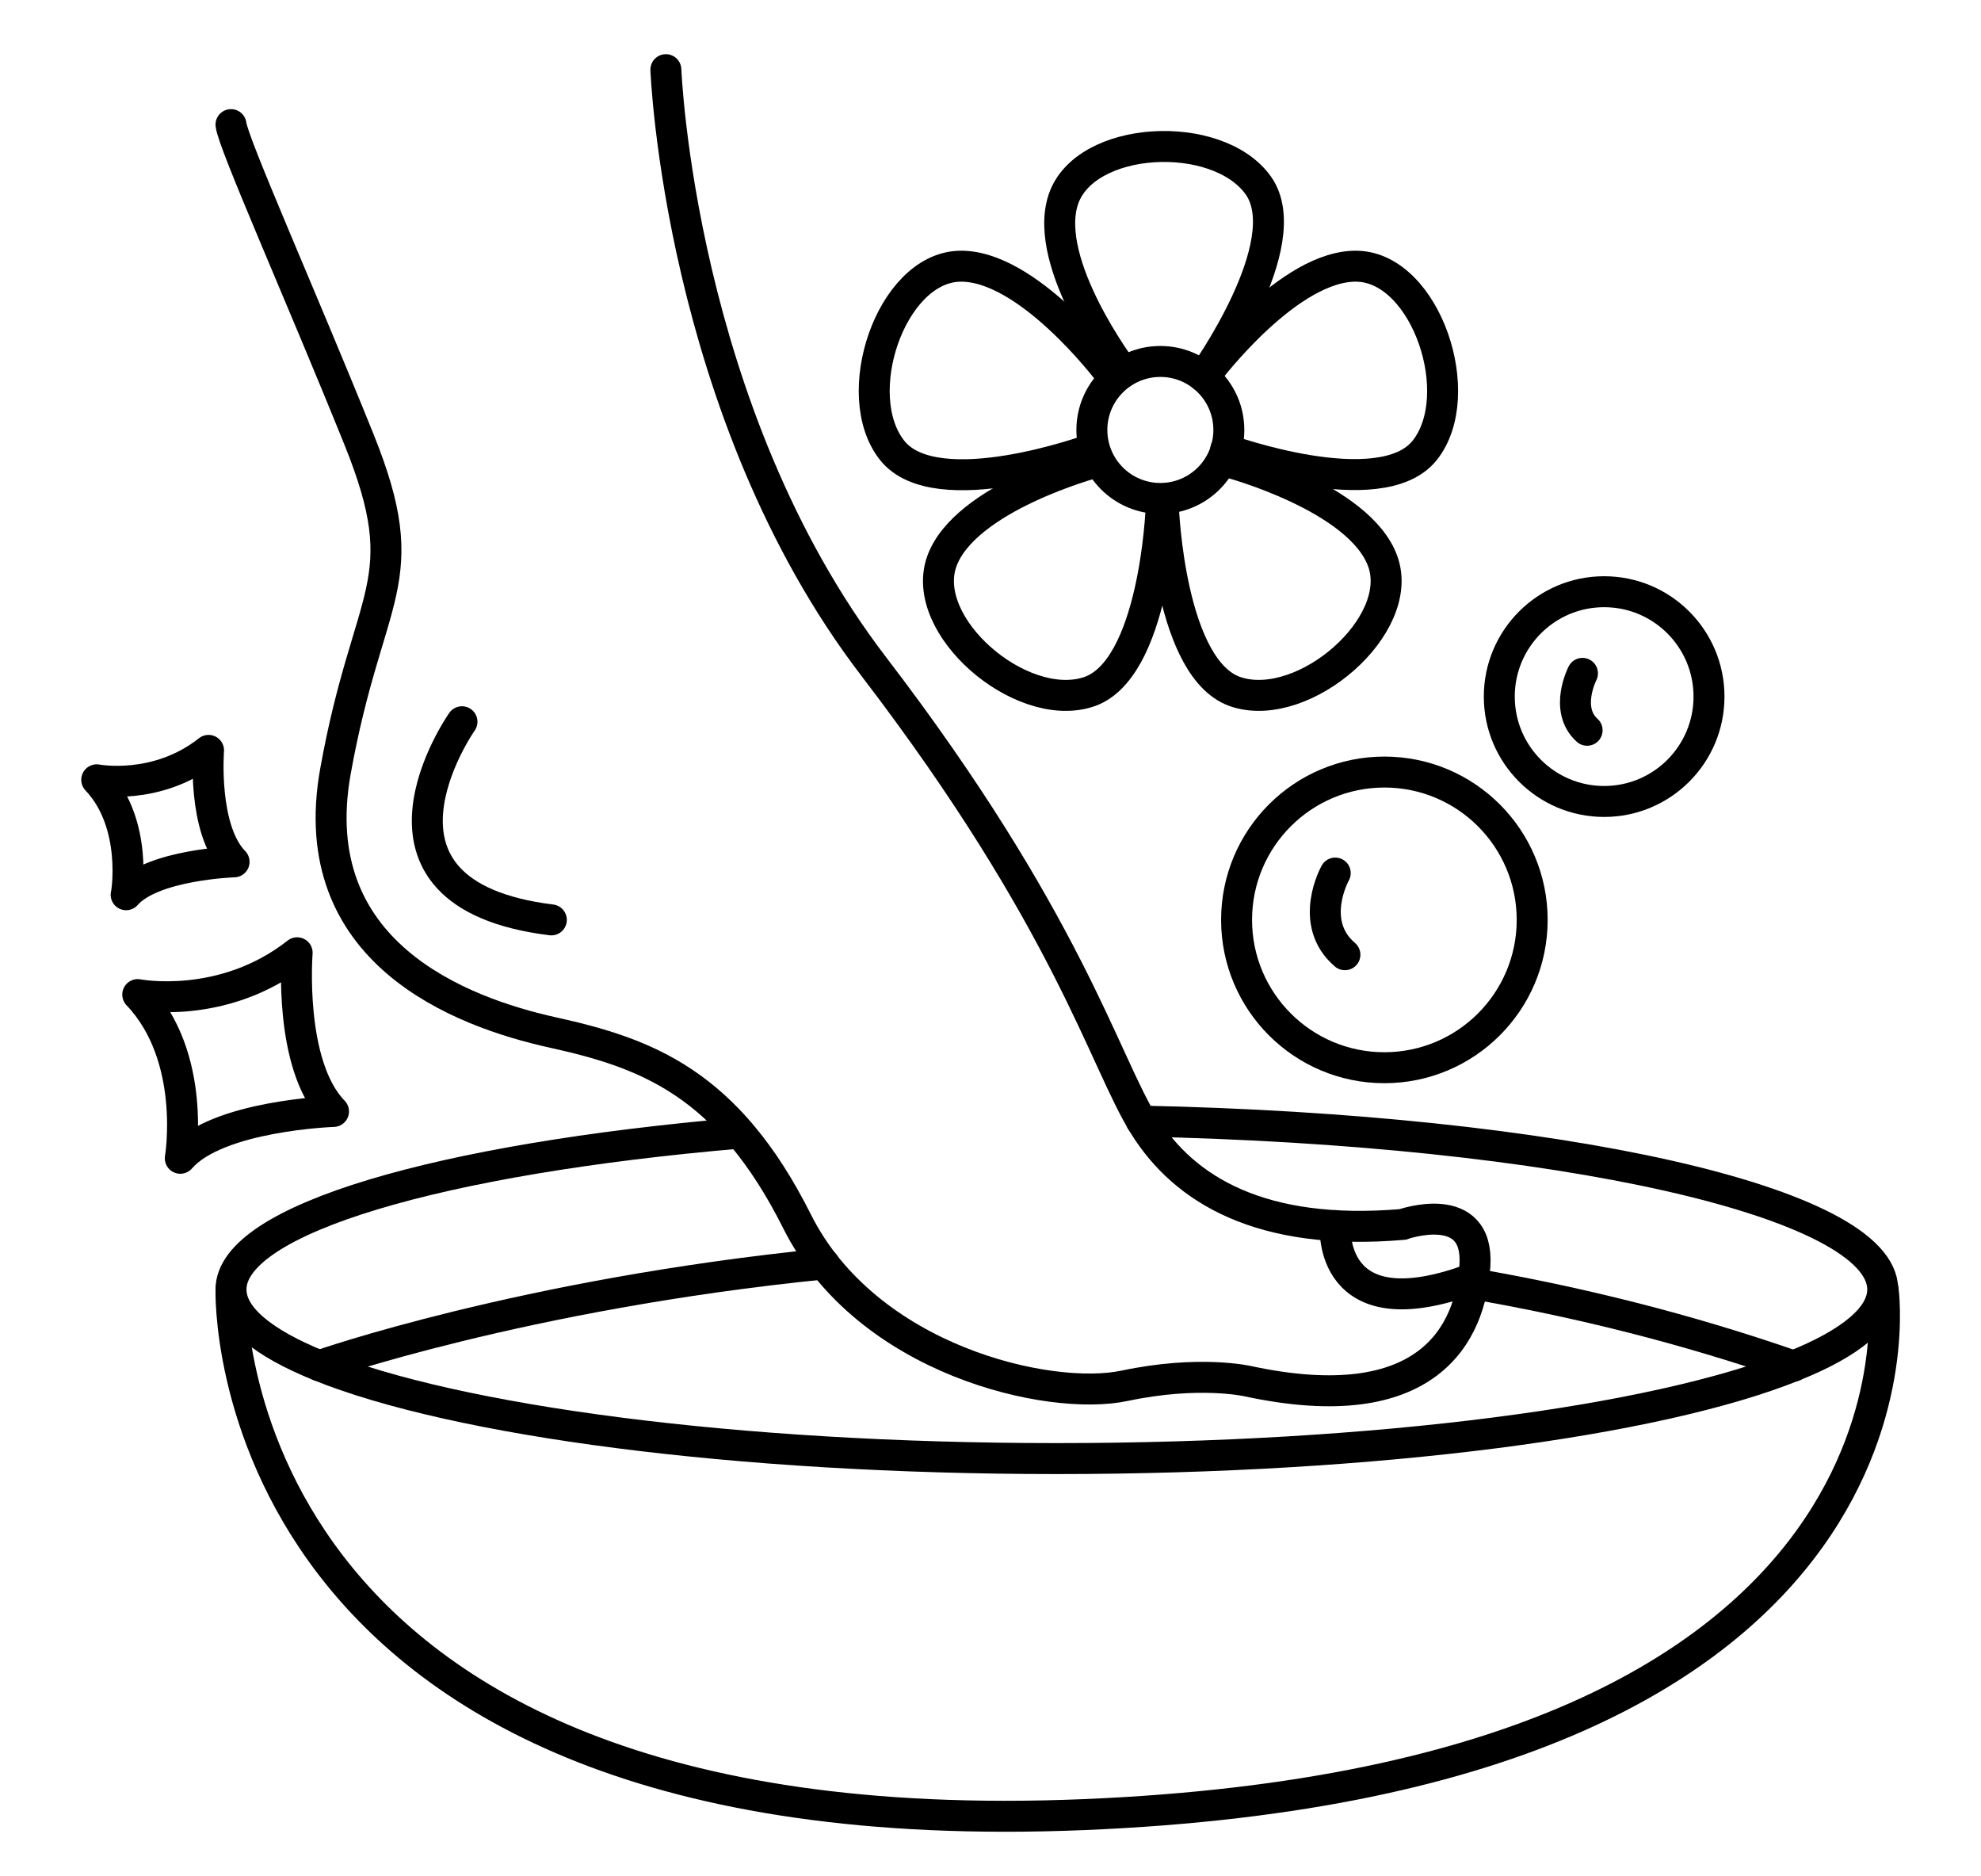
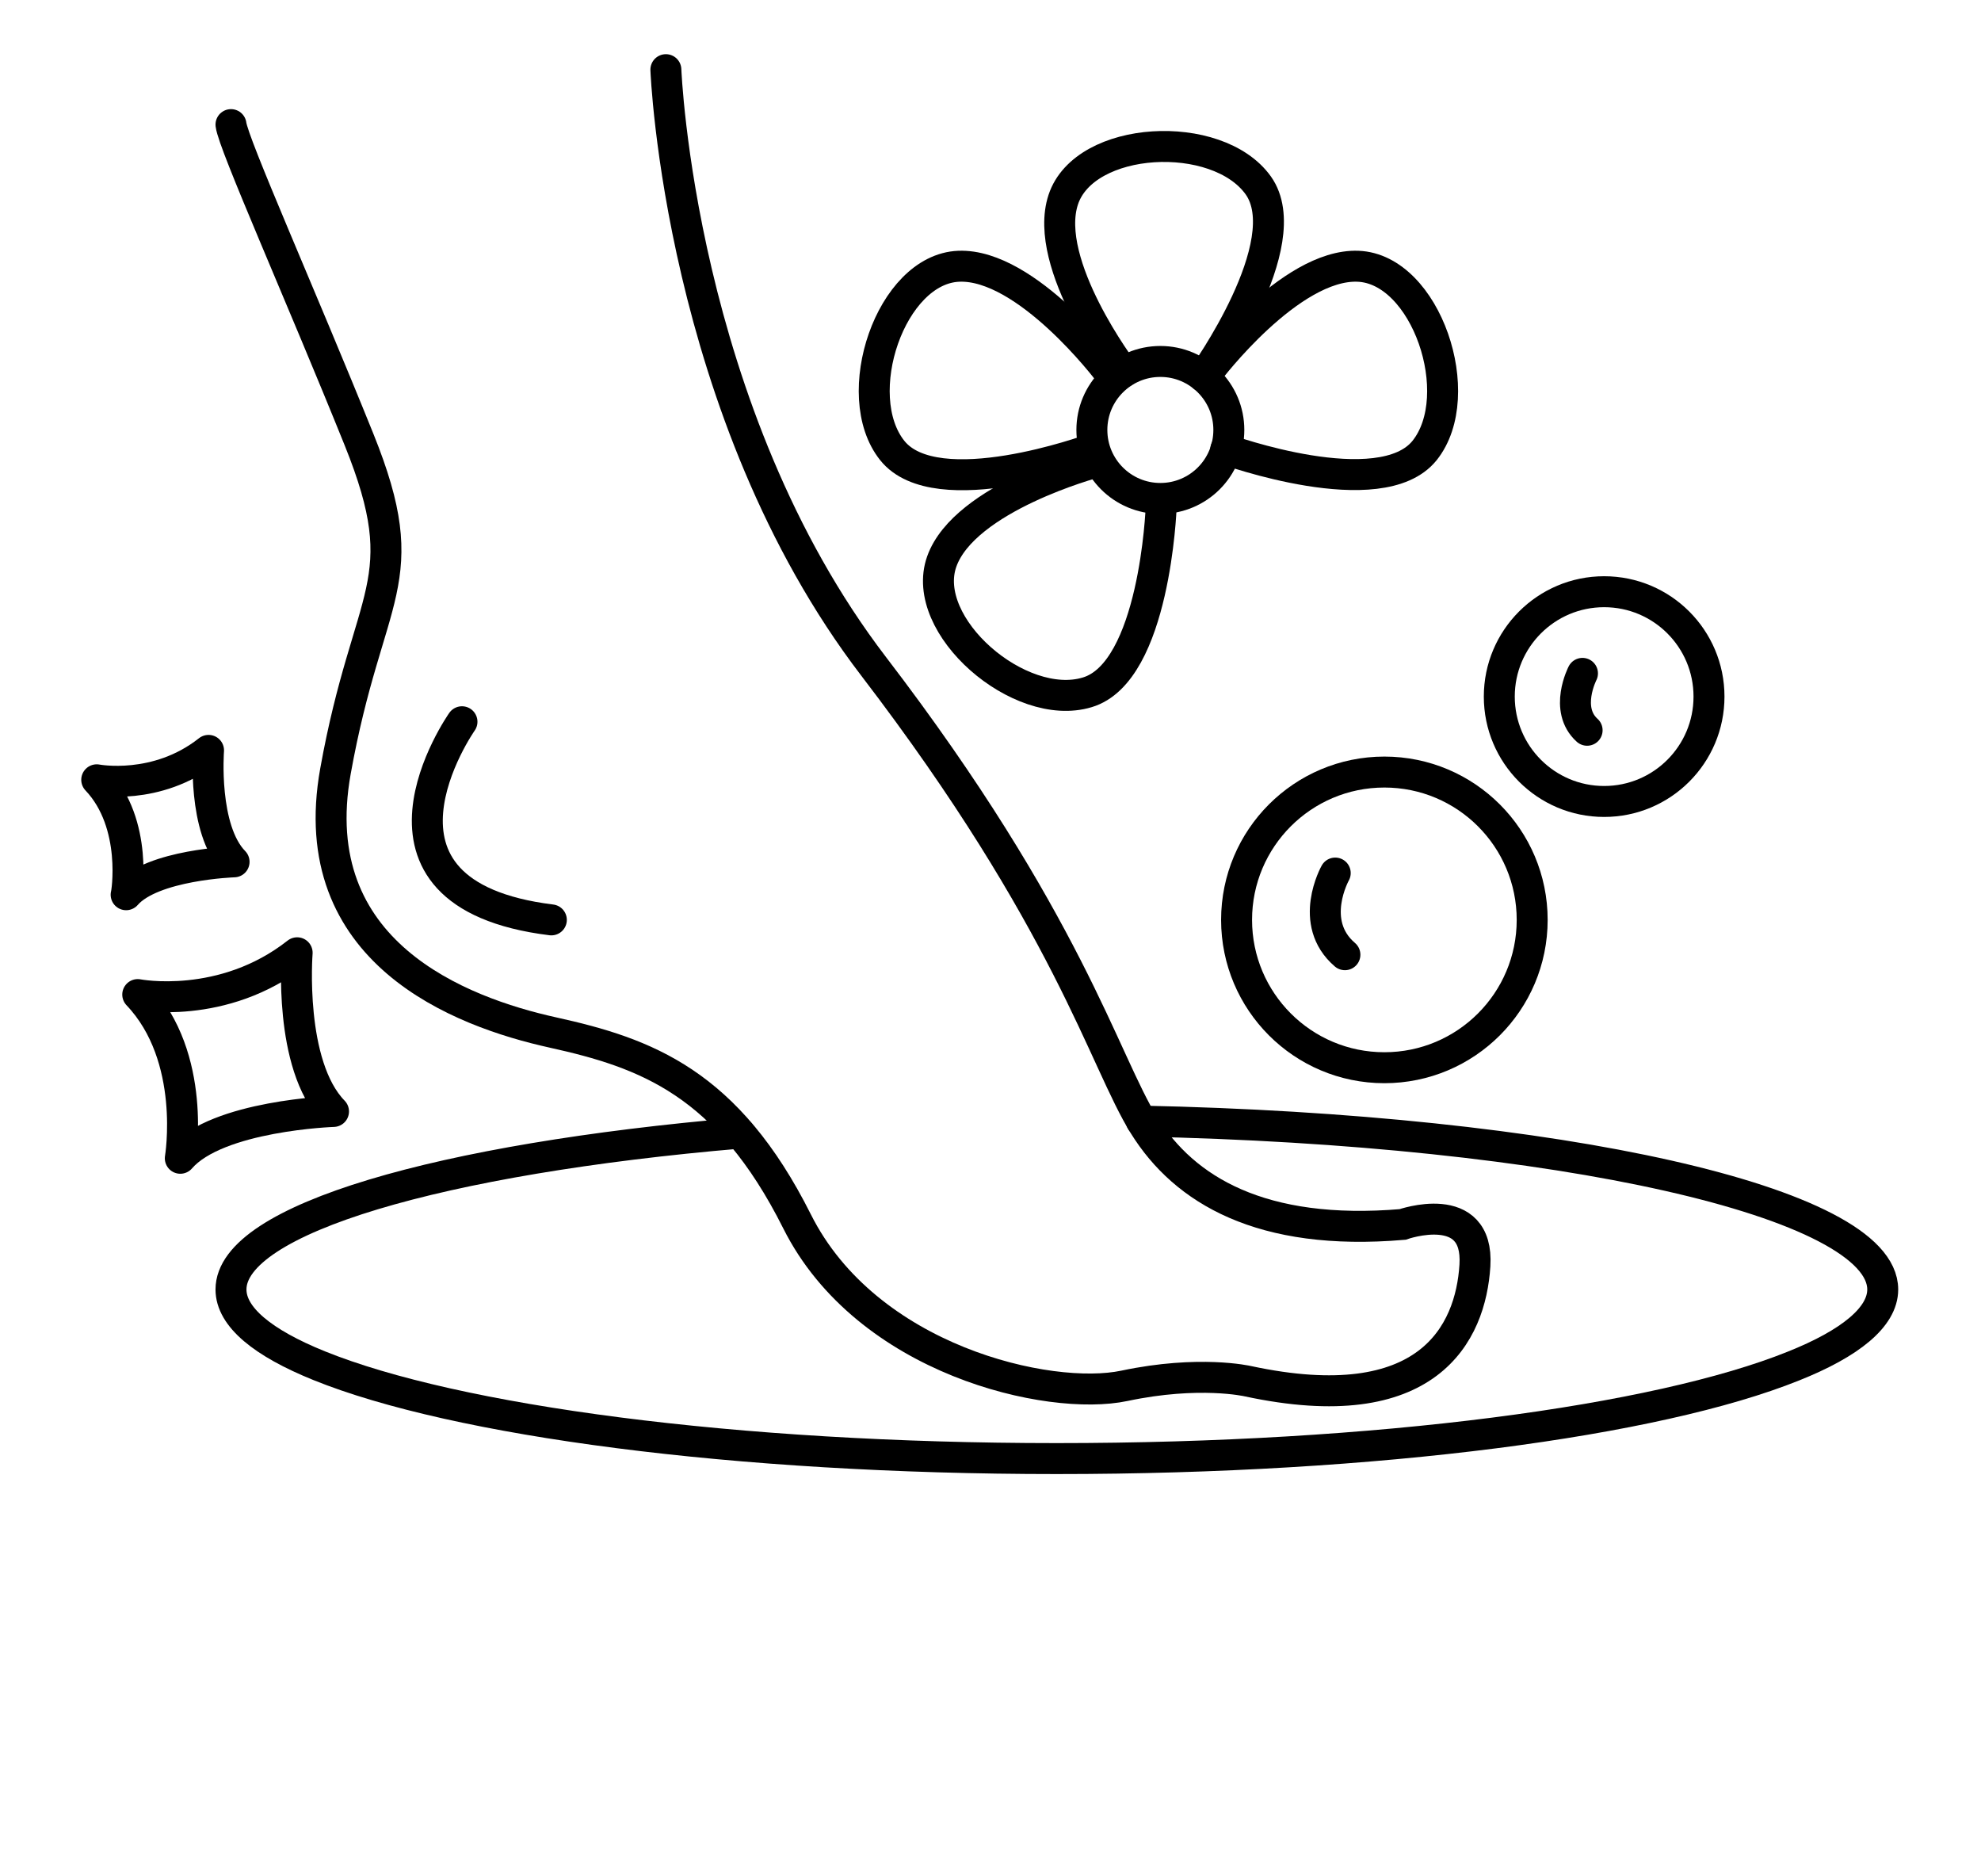
<svg xmlns="http://www.w3.org/2000/svg" id="Layer_1" x="0px" y="0px" viewBox="0 0 512 484.7" style="enable-background:new 0 0 512 484.7;" xml:space="preserve">
  <style type="text/css">	.st0{fill:none;stroke:#000000;stroke-width:8;stroke-linecap:round;stroke-miterlimit:10;}	.st1{fill:none;stroke:#000000;stroke-width:8;stroke-linecap:round;stroke-linejoin:round;stroke-miterlimit:10;}</style>
  <g>
    <path class="st0" d="M172.1,18c0,0,3.4,88.5,53.7,154.2s59.5,101.9,69.9,118.6s30.3,28.7,66.8,25.6c0,0,19.8-7,18.7,10.6  s-12.1,39.9-58.7,29.9c0,0-12.5-2.9-31.9,1.2c-19.4,4.1-66.6-6.6-84.6-42.5s-39.1-43.5-63.1-48.8s-64.6-20.7-56.2-67.5  s21.1-48.5,6.1-85.7S60.3,37.2,59.7,32.2" />
-     <path class="st0" d="M345.1,316.7c0,0-2.2,27.8,35.7,13.6" />
    <path class="st0" d="M295,289.7c107.6,2.2,191.6,20.9,191.6,43.5c0,7.1-8.3,13.9-23.1,19.8c-35.3,14.2-107.3,23.9-190.4,23.9  c-83.3,0-155.5-9.8-190.6-24c-14.6-5.9-22.8-12.6-22.8-19.7c0-18.2,54.3-33.8,131.5-40.4" />
-     <path class="st0" d="M59.7,333.2c0,0-4.5,145,220.4,135.7s206.6-135.7,206.6-135.7" />
-     <path class="st0" d="M378.1,331.3c0.8,0.1,1.7,0.3,2.5,0.4c27.2,4.7,55.1,11.6,83,21.3" />
-     <path class="st0" d="M82.5,352.9c0,0,52.6-18.5,130.5-26.3" />
    <circle class="st0" cx="357.8" cy="237.7" r="38.2" />
    <circle class="st0" cx="414.6" cy="180" r="27.1" />
    <path class="st0" d="M345.1,225.6c0,0-7.2,12.8,2.5,21.1" />
    <path class="st0" d="M409,174c0,0-4.8,9.3,1.2,14.7" />
    <path class="st0" d="M119.4,186.5c0,0-31.3,44.5,23.1,51.2" />
    <circle class="st0" cx="299.9" cy="111.1" r="17.7" />
    <path class="st0" d="M290.4,96.1c0,0-21.1-27.8-15.6-44.5c5.5-16.7,39.8-18.5,50.4-3.7c10.6,14.9-14.2,49.4-14.2,49.4" />
-     <path class="st0" d="M317.8,119.5c0,0,33.7,9,39.6,25.6c5.9,16.5-20.1,39.1-37.6,33.8c-17.5-5.2-19.1-47.7-19.1-47.7" />
    <path class="st0" d="M283,119.5c0,0-33.7,9-39.6,25.6s20.1,39.1,37.6,33.8c17.5-5.2,19.1-47.7,19.1-47.7" />
    <path class="st0" d="M286.4,95.9c0,0-21-27.8-38.6-27.1s-28.6,33.3-17.2,47.6s51.4-0.3,51.4-0.3" />
    <path class="st0" d="M312.4,95.9c0,0,21-27.8,38.6-27.1s28.6,33.3,17.2,47.6c-11.4,14.2-51.4-0.3-51.4-0.3" />
    <path class="st1" d="M35.6,257c0,0,22,4.3,41.2-10.8c0,0-2.3,29,9.4,41c0,0-30,1-39.6,12.1C46.6,299.3,51,273.2,35.6,257z" />
    <path class="st1" d="M25,201.5c0,0,15.5,3,28.9-7.6c0,0-1.6,20.4,6.6,28.8c0,0-21.1,0.7-27.9,8.5C32.7,231.3,35.8,212.9,25,201.5z" />
  </g>
</svg>